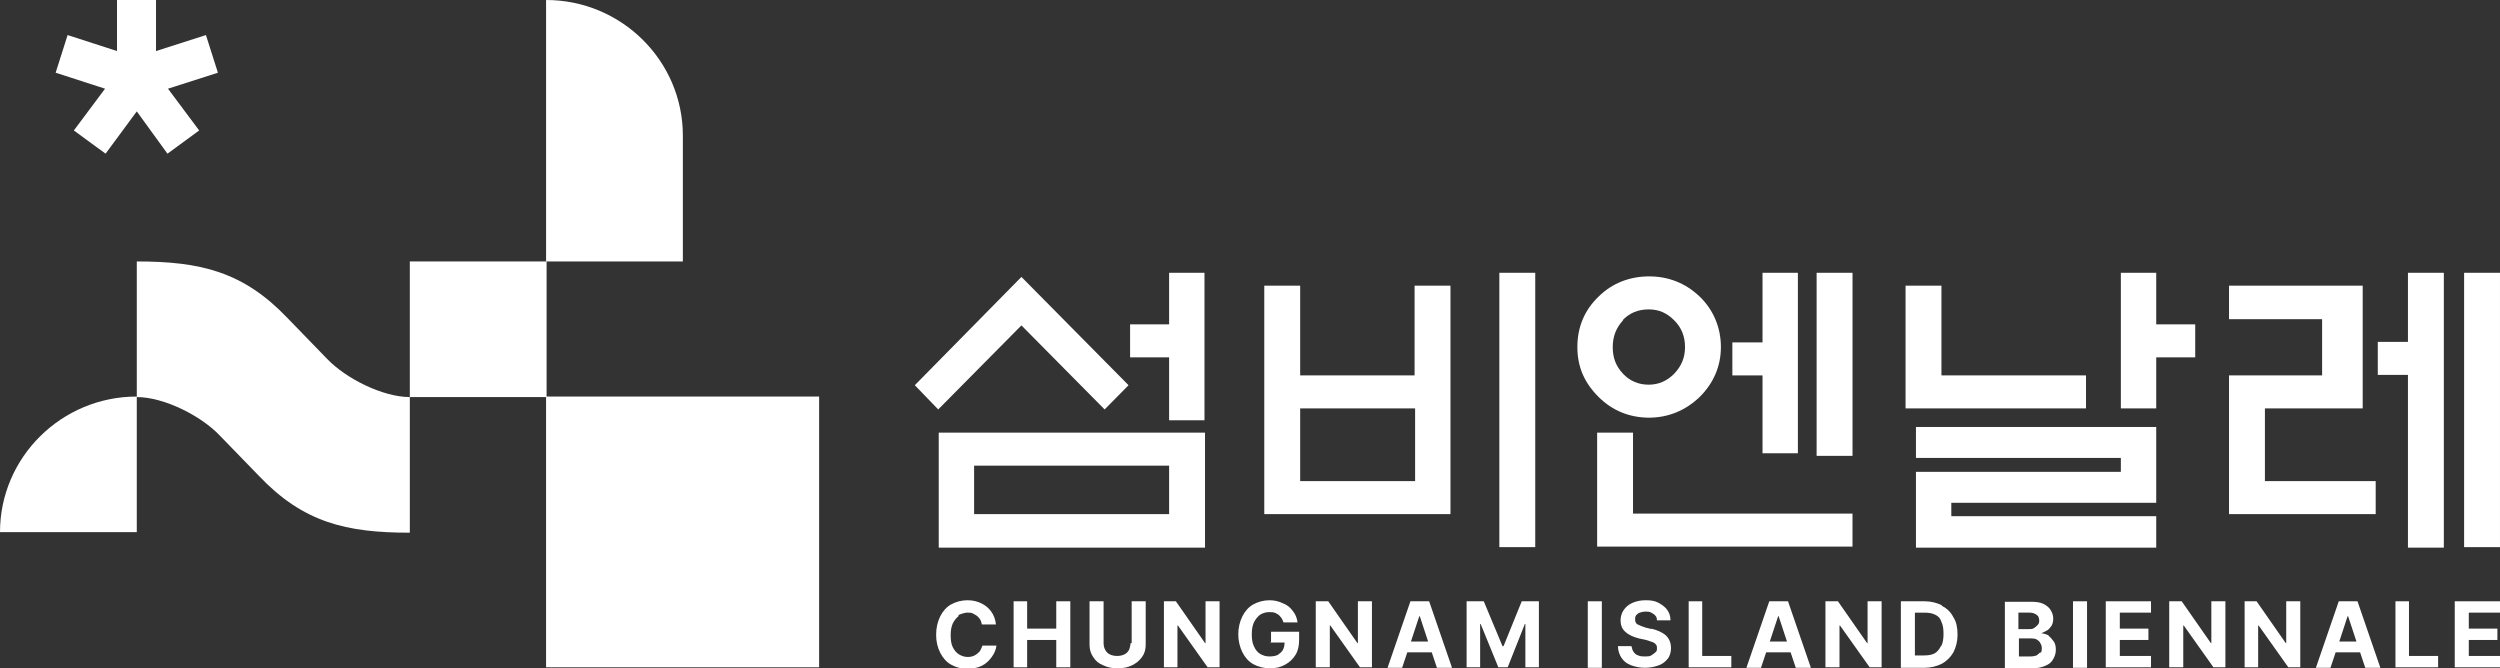
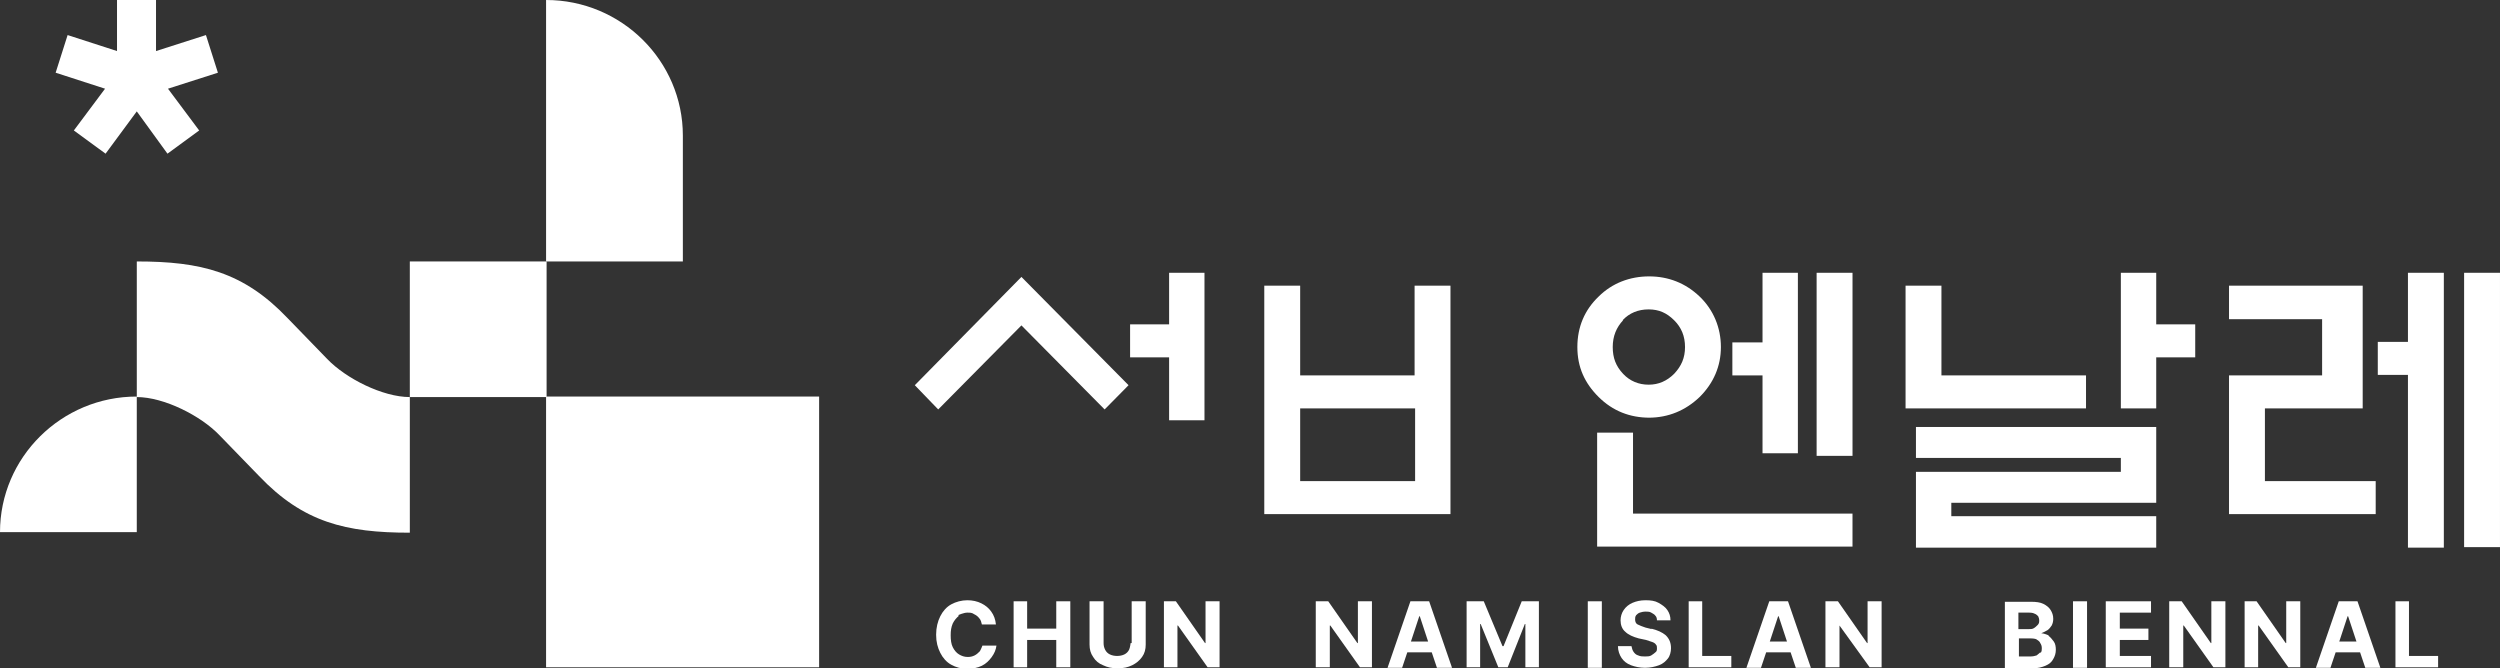
<svg xmlns="http://www.w3.org/2000/svg" width="202" height="54" viewBox="0 0 202 54" fill="none">
  <rect x="0" y="0" width="202" height="54" fill="#333333" stroke="none" />
  <g clip-path="url(#clip0_151_766)">
    <path d="M89.254 33.083L91.187 31.125L82.531 22.375L73.916 31.125L75.807 33.083L82.531 26.292L89.254 33.083Z" fill="white" />
-     <path d="M75.85 44.249H97.365V34.957H75.85V44.249ZM78.707 37.624H94.465V41.54H78.707V37.624Z" fill="white" />
    <path d="M94.464 26.208H91.312V28.874H94.464V33.958H97.322V22.041H94.464V26.208Z" fill="white" />
    <path d="M114.341 30.332H105.054V23.082H102.154V41.54H117.198V23.082H114.299V30.332H114.341ZM114.341 38.874H105.054V32.999H114.341V38.874Z" fill="white" />
-     <path d="M124.048 22.041H121.148V44.208H124.048V22.041Z" fill="white" />
    <path d="M131.948 34.957H129.049V44.165H149.682V41.499H131.948V34.957Z" fill="white" />
    <path d="M133.208 33.749C134.805 33.749 136.192 33.165 137.326 32.082C138.461 30.957 139.049 29.582 139.049 28.04C139.049 26.499 138.461 25.04 137.326 23.957C136.192 22.874 134.805 22.332 133.25 22.332C131.695 22.332 130.267 22.874 129.174 23.957C128.039 25.04 127.451 26.415 127.451 28.04C127.451 29.665 128.039 30.957 129.174 32.082C130.309 33.207 131.695 33.749 133.292 33.749H133.208ZM131.107 25.874C131.653 25.29 132.368 24.999 133.208 24.999C134.049 24.999 134.679 25.29 135.267 25.874C135.856 26.457 136.15 27.165 136.15 28.04C136.15 28.915 135.856 29.582 135.267 30.207C134.679 30.79 134.007 31.082 133.208 31.082C132.41 31.082 131.695 30.79 131.149 30.207C130.561 29.582 130.309 28.915 130.309 28.04C130.309 27.165 130.603 26.457 131.149 25.874H131.107Z" fill="white" />
    <path d="M142.412 36.624H145.269V22.041H142.412V27.666H139.975V30.333H142.412V36.624Z" fill="white" />
    <path d="M149.683 22.041H146.783V36.833H149.683V22.041Z" fill="white" />
    <path d="M168.55 30.332H156.868V23.082H153.969V32.999H168.55V30.332Z" fill="white" />
    <path d="M154.809 37H171.365V38.125H154.809V44.25H174.223V41.708H157.666V40.625H174.223V34.5H154.809V37Z" fill="white" />
    <path d="M174.223 22.041H171.365V32.999H174.223V28.874H177.374V26.208H174.223V22.041Z" fill="white" />
    <path d="M183.005 32.999H190.905V23.082H180.105V25.79H187.627V30.332H180.105V41.54H191.956V38.874H183.005V32.999Z" fill="white" />
    <path d="M194.562 27.624H192.125V30.291H194.562V44.249H197.462V22.041H194.562V27.624Z" fill="white" />
    <path d="M201.999 22.041H199.1V44.208H201.999V22.041Z" fill="white" />
    <path d="M77.404 49.708C77.404 49.708 77.866 49.5 78.16 49.5C78.37 49.5 78.538 49.5 78.706 49.625C78.874 49.708 79 49.792 79.126 49.958C79.253 50.083 79.295 50.292 79.337 50.458H80.471C80.429 50.042 80.303 49.708 80.093 49.417C79.883 49.125 79.631 48.917 79.295 48.75C78.958 48.583 78.58 48.5 78.16 48.5C77.698 48.5 77.236 48.625 76.857 48.833C76.479 49.042 76.185 49.375 75.975 49.792C75.765 50.208 75.639 50.708 75.639 51.292C75.639 51.875 75.765 52.333 75.975 52.75C76.185 53.167 76.479 53.5 76.857 53.708C77.236 53.917 77.656 54.042 78.16 54.042C78.58 54.042 79 53.958 79.337 53.792C79.673 53.625 79.925 53.375 80.135 53.083C80.345 52.792 80.471 52.5 80.513 52.167H79.379C79.379 52.167 79.253 52.5 79.168 52.625C79.043 52.75 78.916 52.875 78.748 52.958C78.58 53.042 78.412 53.083 78.202 53.083C77.908 53.083 77.698 53 77.488 52.875C77.278 52.75 77.109 52.542 76.983 52.292C76.857 52.042 76.815 51.708 76.815 51.333C76.815 50.958 76.857 50.667 76.983 50.375C77.109 50.125 77.278 49.917 77.488 49.75L77.404 49.708Z" fill="white" />
    <path d="M85.346 50.792H82.993V48.584H81.9V53.917H82.993V51.709H85.346V53.917H86.481V48.584H85.346V50.792Z" fill="white" />
    <path d="M91.355 51.959C91.355 51.959 91.313 52.334 91.229 52.501C91.145 52.667 91.019 52.792 90.851 52.876C90.683 52.959 90.472 53.001 90.262 53.001C90.052 53.001 89.842 52.959 89.674 52.876C89.506 52.792 89.38 52.667 89.296 52.501C89.212 52.334 89.17 52.167 89.17 51.959V48.584H88.035V52.084C88.035 52.459 88.119 52.792 88.329 53.084C88.497 53.376 88.791 53.626 89.128 53.751C89.464 53.917 89.842 54.001 90.304 54.001C90.767 54.001 91.145 53.917 91.481 53.751C91.817 53.584 92.069 53.376 92.279 53.084C92.49 52.792 92.573 52.459 92.573 52.084V48.584H91.439V51.959H91.355Z" fill="white" />
    <path d="M97.407 51.959H97.365L95.011 48.584H94.045V53.917H95.138V50.542H95.18L97.575 53.917H98.541V48.584H97.407V51.959Z" fill="white" />
-     <path d="M102.616 51.917H103.793C103.793 52.125 103.751 52.333 103.667 52.5C103.583 52.667 103.414 52.792 103.246 52.917C103.078 53 102.826 53.042 102.574 53.042C102.28 53.042 102.028 52.958 101.818 52.833C101.608 52.708 101.439 52.5 101.313 52.208C101.187 51.958 101.145 51.625 101.145 51.25C101.145 50.875 101.187 50.583 101.313 50.292C101.439 50.042 101.608 49.833 101.818 49.667C102.028 49.542 102.28 49.458 102.532 49.458C102.742 49.458 102.91 49.458 103.078 49.542C103.246 49.625 103.372 49.708 103.457 49.833C103.583 49.958 103.625 50.083 103.709 50.292H104.843C104.801 49.958 104.675 49.625 104.465 49.375C104.255 49.083 104.003 48.875 103.667 48.75C103.33 48.583 102.952 48.5 102.574 48.5C102.112 48.5 101.65 48.625 101.271 48.833C100.893 49.042 100.599 49.375 100.389 49.792C100.179 50.208 100.053 50.708 100.053 51.25C100.053 51.792 100.179 52.292 100.389 52.708C100.599 53.125 100.893 53.458 101.271 53.667C101.65 53.875 102.112 54 102.616 54C103.078 54 103.457 53.917 103.835 53.708C104.213 53.5 104.465 53.25 104.675 52.917C104.885 52.583 104.969 52.167 104.969 51.708V51.042H102.7V51.875L102.616 51.917Z" fill="white" />
    <path d="M109.718 51.959H109.676L107.323 48.584H106.314V53.917H107.449V50.542H107.491L109.886 53.917H110.853V48.584H109.718V51.959Z" fill="white" />
    <path d="M113.962 48.584L112.113 53.959H113.29L113.71 52.709H115.685L116.105 53.959H117.324L115.475 48.584H114.046H113.962ZM114.004 51.834L114.677 49.792H114.719L115.391 51.834H114.004Z" fill="white" />
    <path d="M121.486 52.209H121.401L119.889 48.584H118.502V53.917H119.595V50.417H119.637L121.065 53.917H121.822L123.208 50.417H123.25V53.917H124.343V48.584H122.956L121.486 52.209Z" fill="white" />
    <path d="M129.428 48.584H128.293V53.959H129.428V48.584Z" fill="white" />
    <path d="M133.462 50.833L132.958 50.708C132.706 50.625 132.495 50.542 132.327 50.458C132.159 50.375 132.117 50.208 132.117 50.042C132.117 49.917 132.117 49.833 132.201 49.708C132.285 49.625 132.369 49.542 132.495 49.5C132.621 49.458 132.79 49.417 132.958 49.417C133.126 49.417 133.294 49.417 133.42 49.5C133.546 49.583 133.672 49.625 133.756 49.75C133.84 49.833 133.882 49.958 133.882 50.125H134.975C134.975 49.792 134.891 49.542 134.723 49.292C134.554 49.042 134.302 48.875 134.008 48.708C133.714 48.542 133.378 48.5 132.958 48.5C132.537 48.5 132.201 48.583 131.907 48.708C131.613 48.833 131.361 49.042 131.193 49.292C131.025 49.542 130.941 49.833 130.941 50.125C130.941 50.5 131.067 50.833 131.319 51.042C131.571 51.292 131.949 51.458 132.411 51.583L133 51.708C133 51.708 133.378 51.833 133.504 51.875C133.63 51.917 133.756 52 133.798 52.083C133.882 52.167 133.882 52.25 133.882 52.375C133.882 52.5 133.882 52.625 133.756 52.708C133.672 52.792 133.546 52.875 133.42 52.958C133.294 53.042 133.084 53.042 132.916 53.042C132.748 53.042 132.537 53.042 132.369 52.958C132.201 52.917 132.075 52.792 131.991 52.667C131.907 52.542 131.865 52.417 131.823 52.208H130.73C130.73 52.583 130.857 52.917 131.025 53.167C131.193 53.417 131.445 53.625 131.781 53.75C132.117 53.875 132.495 53.958 132.916 53.958C133.336 53.958 133.714 53.875 134.05 53.75C134.386 53.625 134.596 53.417 134.765 53.208C134.933 53 135.017 52.667 135.017 52.375C135.017 51.958 134.891 51.625 134.596 51.333C134.302 51.083 133.924 50.917 133.42 50.792L133.462 50.833Z" fill="white" />
    <path d="M137.538 48.584H136.445V53.917H139.891V53.001H137.538V48.584Z" fill="white" />
    <path d="M142.958 48.584L141.109 53.959H142.286L142.706 52.709H144.681L145.101 53.959H146.32L144.471 48.584H143.042H142.958ZM143 51.834L143.673 49.792H143.715L144.387 51.834H143Z" fill="white" />
-     <path d="M150.9 51.959H150.858L148.505 48.584H147.496V53.917H148.631V50.542H148.673L151.068 53.917H152.034V48.584H150.9V51.959Z" fill="white" />
-     <path d="M156.91 48.917C156.531 48.709 156.027 48.584 155.523 48.584H153.59V53.959H155.481C156.027 53.959 156.489 53.834 156.91 53.626C157.288 53.417 157.624 53.084 157.834 52.709C158.044 52.292 158.17 51.834 158.17 51.292C158.17 50.751 158.086 50.251 157.834 49.876C157.624 49.459 157.33 49.167 156.91 48.959V48.917ZM156.826 52.209C156.699 52.459 156.531 52.667 156.321 52.792C156.069 52.917 155.817 52.959 155.439 52.959H154.724V49.501H155.481C155.817 49.501 156.111 49.542 156.363 49.667C156.615 49.792 156.784 49.959 156.868 50.251C156.994 50.501 157.036 50.834 157.036 51.209C157.036 51.584 156.994 51.917 156.868 52.167L156.826 52.209Z" fill="white" />
+     <path d="M150.9 51.959H150.858L148.505 48.584H147.496V53.917H148.631V50.542L151.068 53.917H152.034V48.584H150.9V51.959Z" fill="white" />
    <path d="M165.524 51.333C165.524 51.333 165.146 51.167 164.936 51.167C164.936 51.167 165.314 51 165.44 50.917C165.566 50.833 165.692 50.667 165.776 50.542C165.86 50.375 165.902 50.208 165.902 50C165.902 49.708 165.818 49.5 165.692 49.292C165.566 49.083 165.356 48.917 165.104 48.792C164.852 48.667 164.515 48.625 164.137 48.625H161.994V54H164.263C164.642 54 164.978 53.917 165.272 53.792C165.566 53.667 165.776 53.5 165.902 53.25C166.028 53.042 166.112 52.792 166.112 52.5C166.112 52.25 166.07 52 165.944 51.833C165.818 51.667 165.692 51.5 165.524 51.375V51.333ZM163.087 49.5H163.969C163.969 49.5 164.263 49.5 164.389 49.583C164.515 49.625 164.6 49.708 164.684 49.792C164.726 49.875 164.768 50 164.768 50.125C164.768 50.25 164.768 50.375 164.642 50.5C164.515 50.625 164.473 50.667 164.347 50.75C164.221 50.833 164.095 50.833 163.927 50.833H163.087V49.5ZM164.852 52.708C164.852 52.708 164.684 52.875 164.557 52.958C164.431 53 164.263 53.042 164.053 53.042H163.129V51.583H164.095C164.095 51.583 164.431 51.583 164.557 51.667C164.684 51.75 164.81 51.833 164.852 51.958C164.936 52.083 164.978 52.208 164.978 52.375C164.978 52.5 164.978 52.625 164.894 52.75L164.852 52.708Z" fill="white" />
    <path d="M168.633 48.584H167.498V53.959H168.633V48.584Z" fill="white" />
    <path d="M171.281 51.709H173.592V50.792H171.281V49.501H173.802V48.584H170.146V53.917H173.802V53.001H171.281V51.709Z" fill="white" />
    <path d="M178.677 51.959H178.635L176.282 48.584H175.273V53.917H176.408V50.542H176.45L178.845 53.917H179.812V48.584H178.677V51.959Z" fill="white" />
    <path d="M184.727 51.959H184.685L182.332 48.584H181.365V53.917H182.458V50.542H182.5L184.895 53.917H185.862V48.584H184.727V51.959Z" fill="white" />
    <path d="M188.972 48.584L187.123 53.959H188.3L188.72 52.709H190.695L191.115 53.959H192.334L190.485 48.584H189.056H188.972ZM189.014 51.834L189.686 49.792H189.728L190.401 51.834H189.014Z" fill="white" />
    <path d="M194.645 48.584H193.553V53.917H196.999V53.001H194.645V48.584Z" fill="white" />
-     <path d="M199.478 53.001V51.709H201.79V50.792H199.478V49.501H202V48.584H198.344V53.917H202V53.001H199.478Z" fill="white" />
    <path d="M44.165 21.125H33.113V32.083H44.165V21.125Z" fill="white" />
    <path d="M11.052 32.041V42.999H0C0 36.958 4.959 32.041 11.052 32.041Z" fill="white" />
    <path d="M44.123 0C50.216 0 55.175 4.917 55.175 10.958V21.125H44.123V0Z" fill="white" />
    <path d="M66.185 32.041H44.123V53.916H66.185V32.041Z" fill="white" />
    <path d="M23.239 25.708C19.667 21.958 16.221 21.125 11.053 21.125V32.083C13.238 32.083 16.221 33.583 17.734 35.167L20.928 38.458C24.5 42.208 27.946 43.042 33.114 43.042V32.083C30.929 32.083 27.946 30.583 26.433 29L23.239 25.708Z" fill="white" />
    <path d="M17.607 5.875L16.64 2.833L12.606 4.125V0H11.052H9.455V4.125L5.463 2.833L4.496 5.875L8.488 7.167L5.967 10.542L8.53 12.417L11.052 9L13.531 12.417L16.094 10.542L13.573 7.167L17.607 5.875Z" fill="white" />
  </g>
  <defs>
    <clipPath id="clip0_151_766">
      <rect width="202" height="54" fill="white" />
    </clipPath>
  </defs>
</svg>